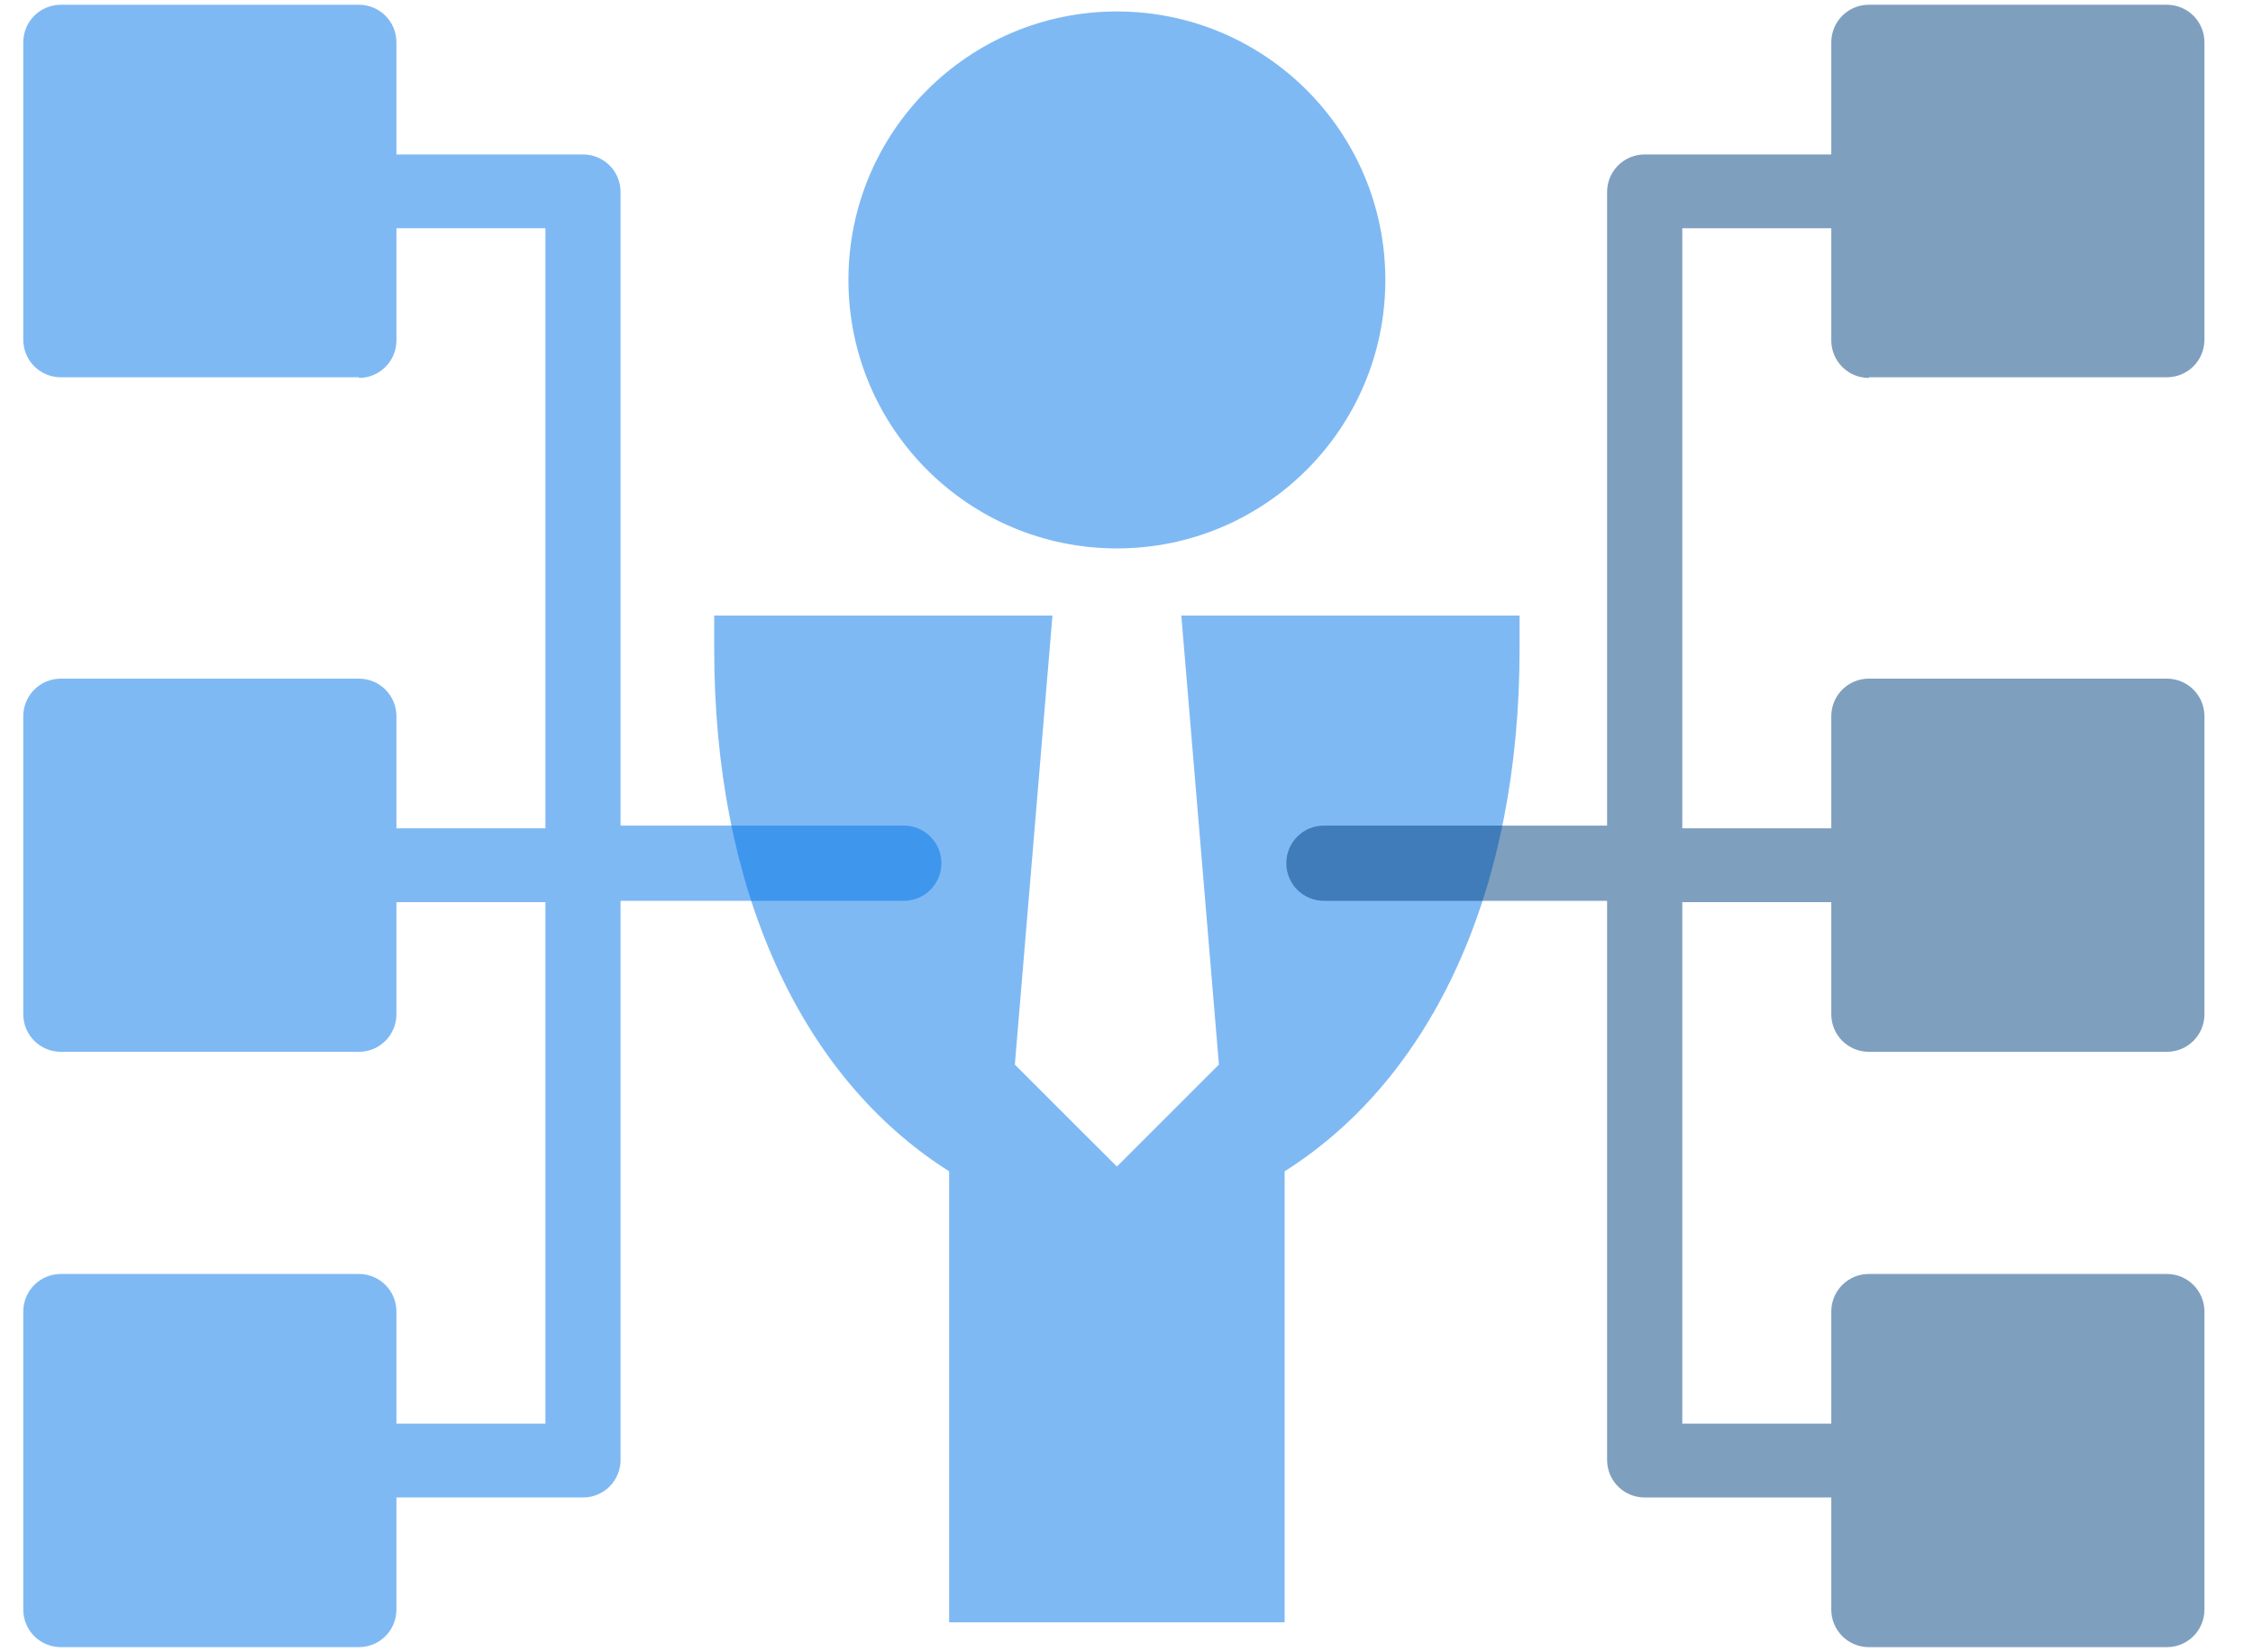
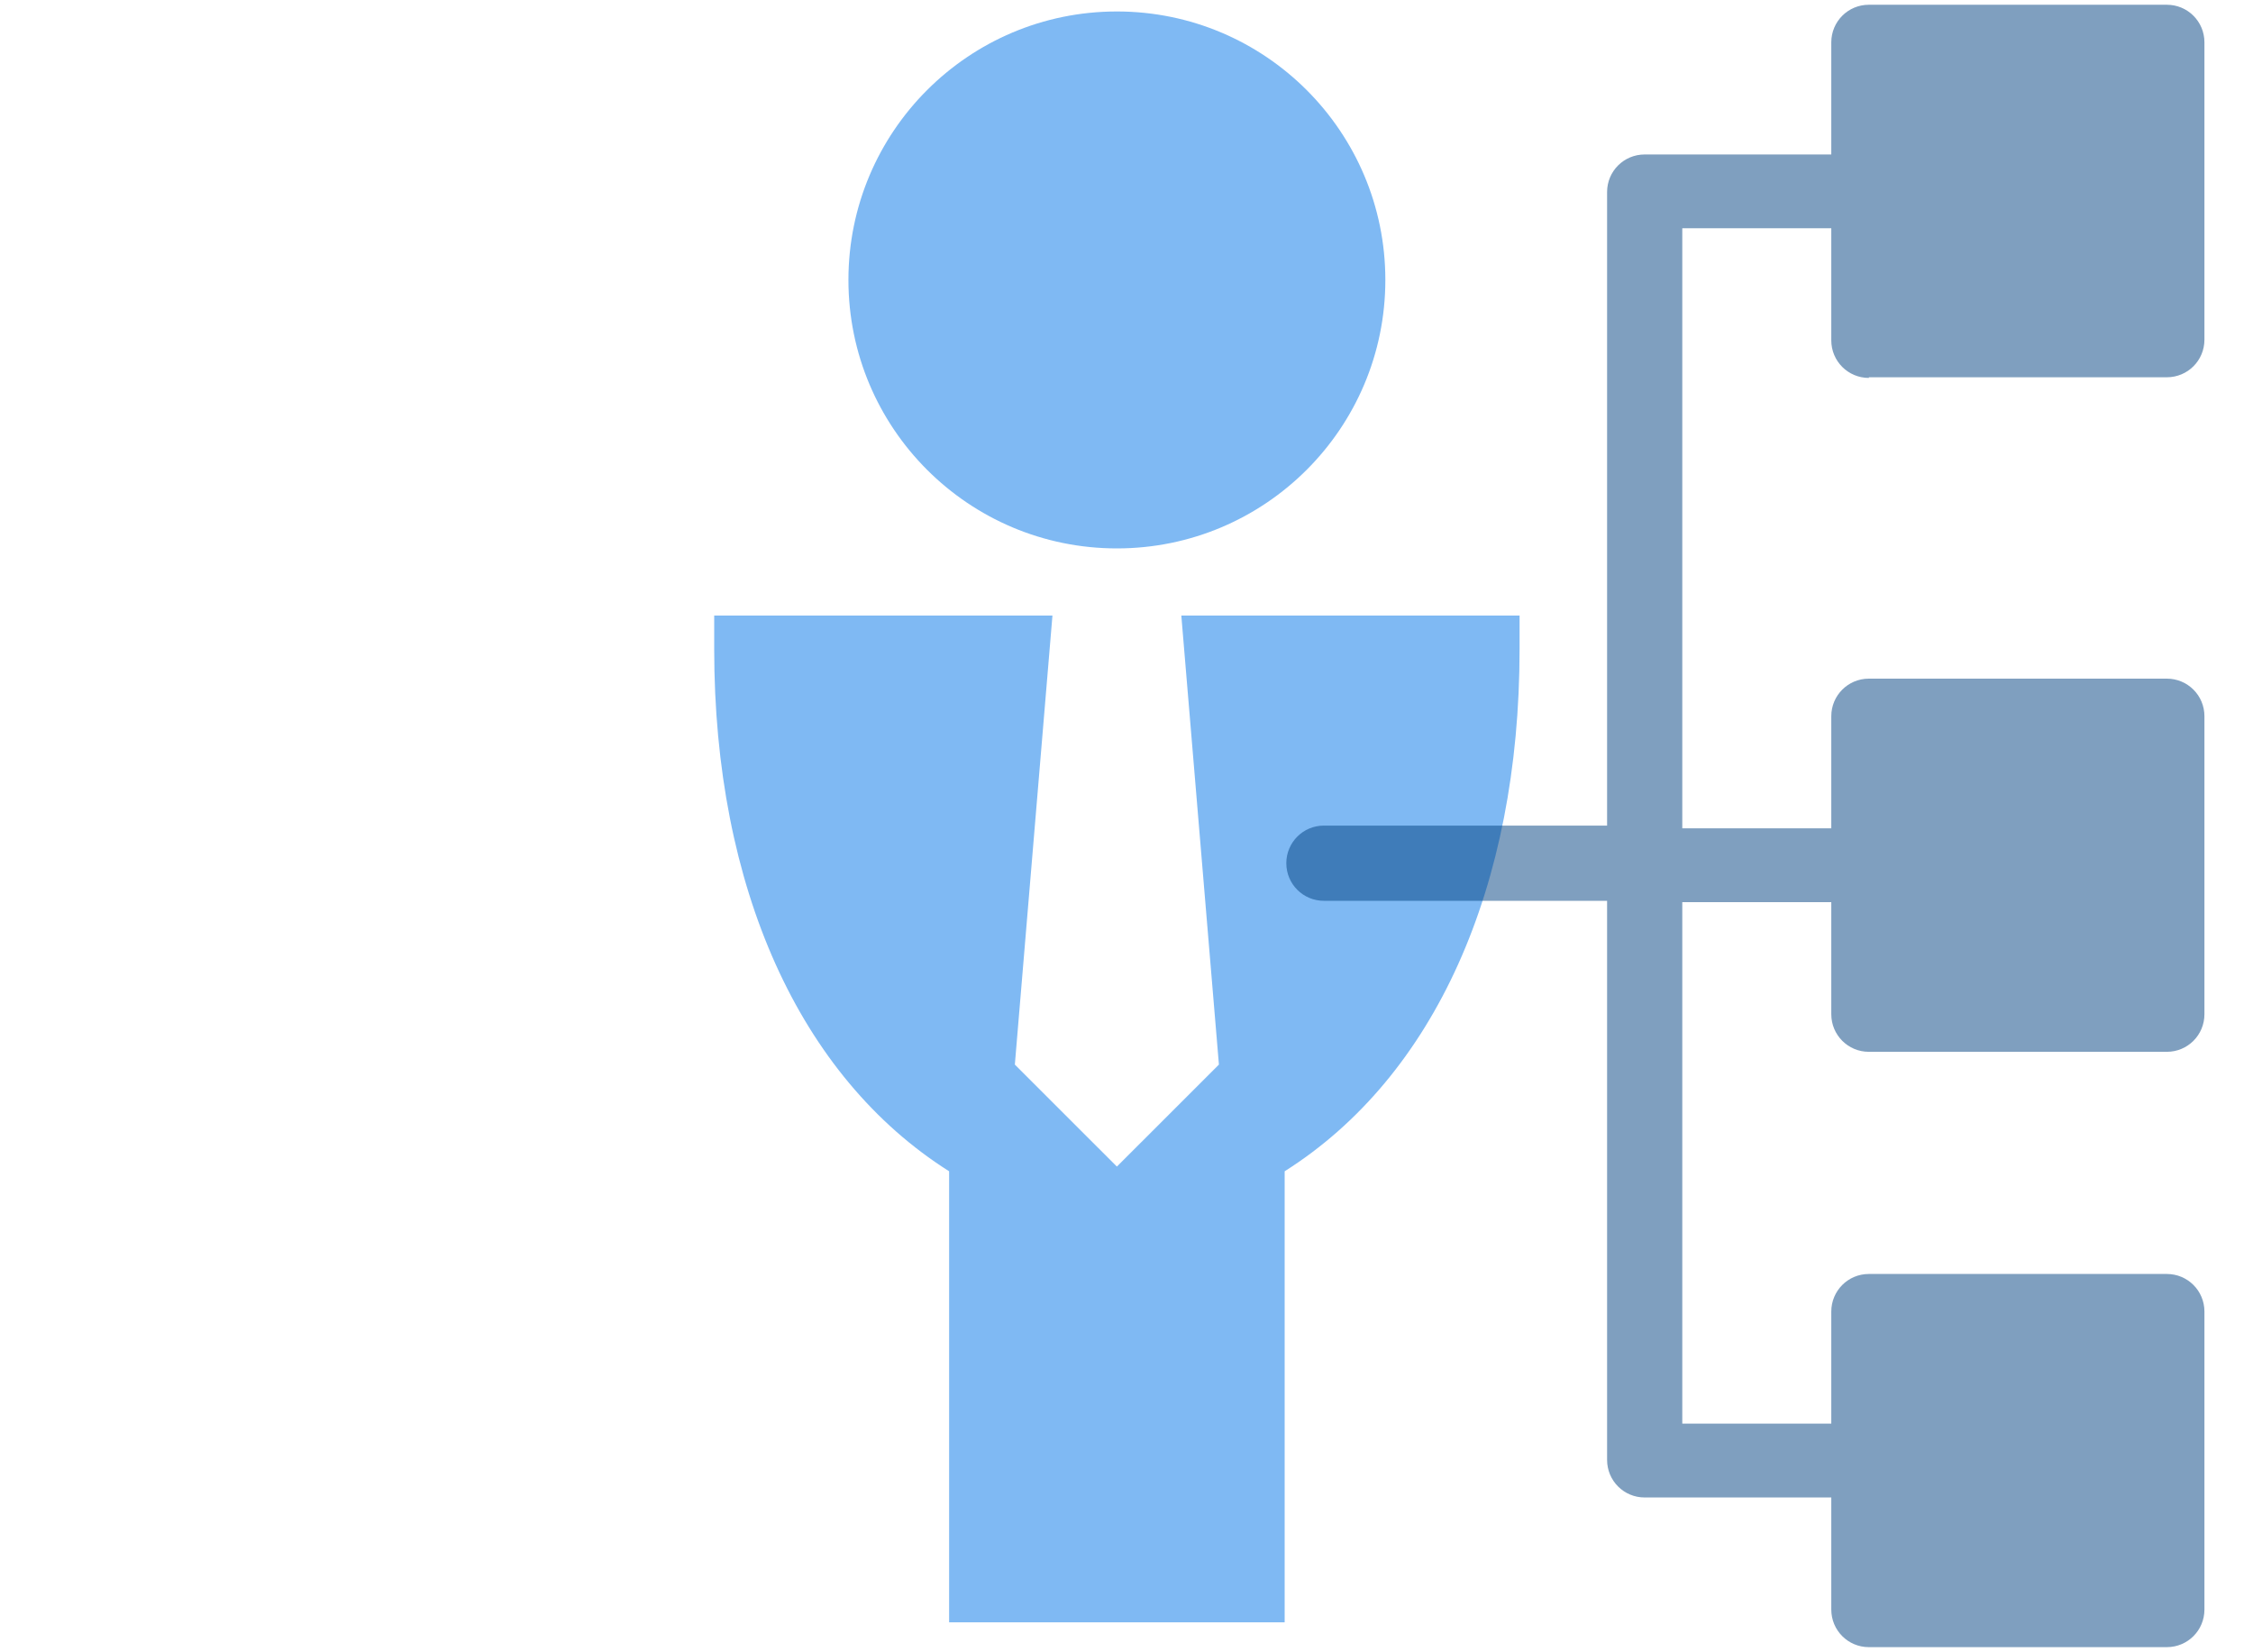
<svg xmlns="http://www.w3.org/2000/svg" width="45" height="33" viewBox="0 0 45 33" fill="none">
  <path opacity="0.5" d="M22.308 10.953C25.269 10.953 27.67 8.553 27.67 5.591C27.67 2.63 25.269 0.229 22.308 0.229C19.347 0.229 16.946 2.63 16.946 5.591C16.946 8.553 19.347 10.953 22.308 10.953Z" fill="#0074E8" />
  <path opacity="0.5" d="M23.595 12.294L24.346 21.262L22.308 23.299L20.27 21.262L21.021 12.294H14.265V12.964C14.265 17.723 15.968 21.503 18.957 23.393V32.401H25.659V23.393C28.649 21.503 30.351 17.723 30.351 12.964V12.294H23.595Z" fill="#0074E8" />
  <path opacity="0.5" d="M37.327 7.535H43.279C43.695 7.535 44.03 7.2 44.03 6.784V0.846C44.03 0.43 43.695 0.095 43.279 0.095H37.327C36.912 0.095 36.577 0.43 36.577 0.846V3.085H32.85C32.434 3.085 32.099 3.42 32.099 3.835V16.489H26.442C26.027 16.489 25.692 16.825 25.692 17.24C25.692 17.656 26.027 17.991 26.442 17.991H32.099V29.157C32.099 29.573 32.434 29.908 32.85 29.908H36.577V32.146C36.577 32.562 36.912 32.897 37.327 32.897H43.279C43.695 32.897 44.03 32.562 44.03 32.146V26.195C44.03 25.779 43.695 25.444 43.279 25.444H37.327C36.912 25.444 36.577 25.779 36.577 26.195V28.433H33.601V18.018H36.577V20.256C36.577 20.672 36.912 21.007 37.327 21.007H43.279C43.695 21.007 44.03 20.672 44.03 20.256V14.304C44.03 13.889 43.695 13.554 43.279 13.554H37.327C36.912 13.554 36.577 13.889 36.577 14.304V16.543H33.601V4.559H36.577V6.798C36.577 7.213 36.912 7.548 37.327 7.548V7.535Z" fill="#004080" />
-   <path opacity="0.5" d="M7.168 7.535H1.216C0.8 7.535 0.465 7.2 0.465 6.784V0.846C0.465 0.43 0.8 0.095 1.216 0.095H7.168C7.583 0.095 7.918 0.43 7.918 0.846V3.085H11.645C12.06 3.085 12.395 3.42 12.395 3.835V16.489H18.052C18.468 16.489 18.803 16.825 18.803 17.24C18.803 17.656 18.468 17.991 18.052 17.991H12.395V29.157C12.395 29.573 12.06 29.908 11.645 29.908H7.918V32.146C7.918 32.562 7.583 32.897 7.168 32.897H1.216C0.8 32.897 0.465 32.562 0.465 32.146V26.195C0.465 25.779 0.8 25.444 1.216 25.444H7.168C7.583 25.444 7.918 25.779 7.918 26.195V28.433H10.894V18.018H7.918V20.256C7.918 20.672 7.583 21.007 7.168 21.007H1.216C0.8 21.007 0.465 20.672 0.465 20.256V14.304C0.465 13.889 0.8 13.554 1.216 13.554H7.168C7.583 13.554 7.918 13.889 7.918 14.304V16.543H10.894V4.559H7.918V6.798C7.918 7.213 7.583 7.548 7.168 7.548V7.535Z" fill="#0074E8" />
</svg>